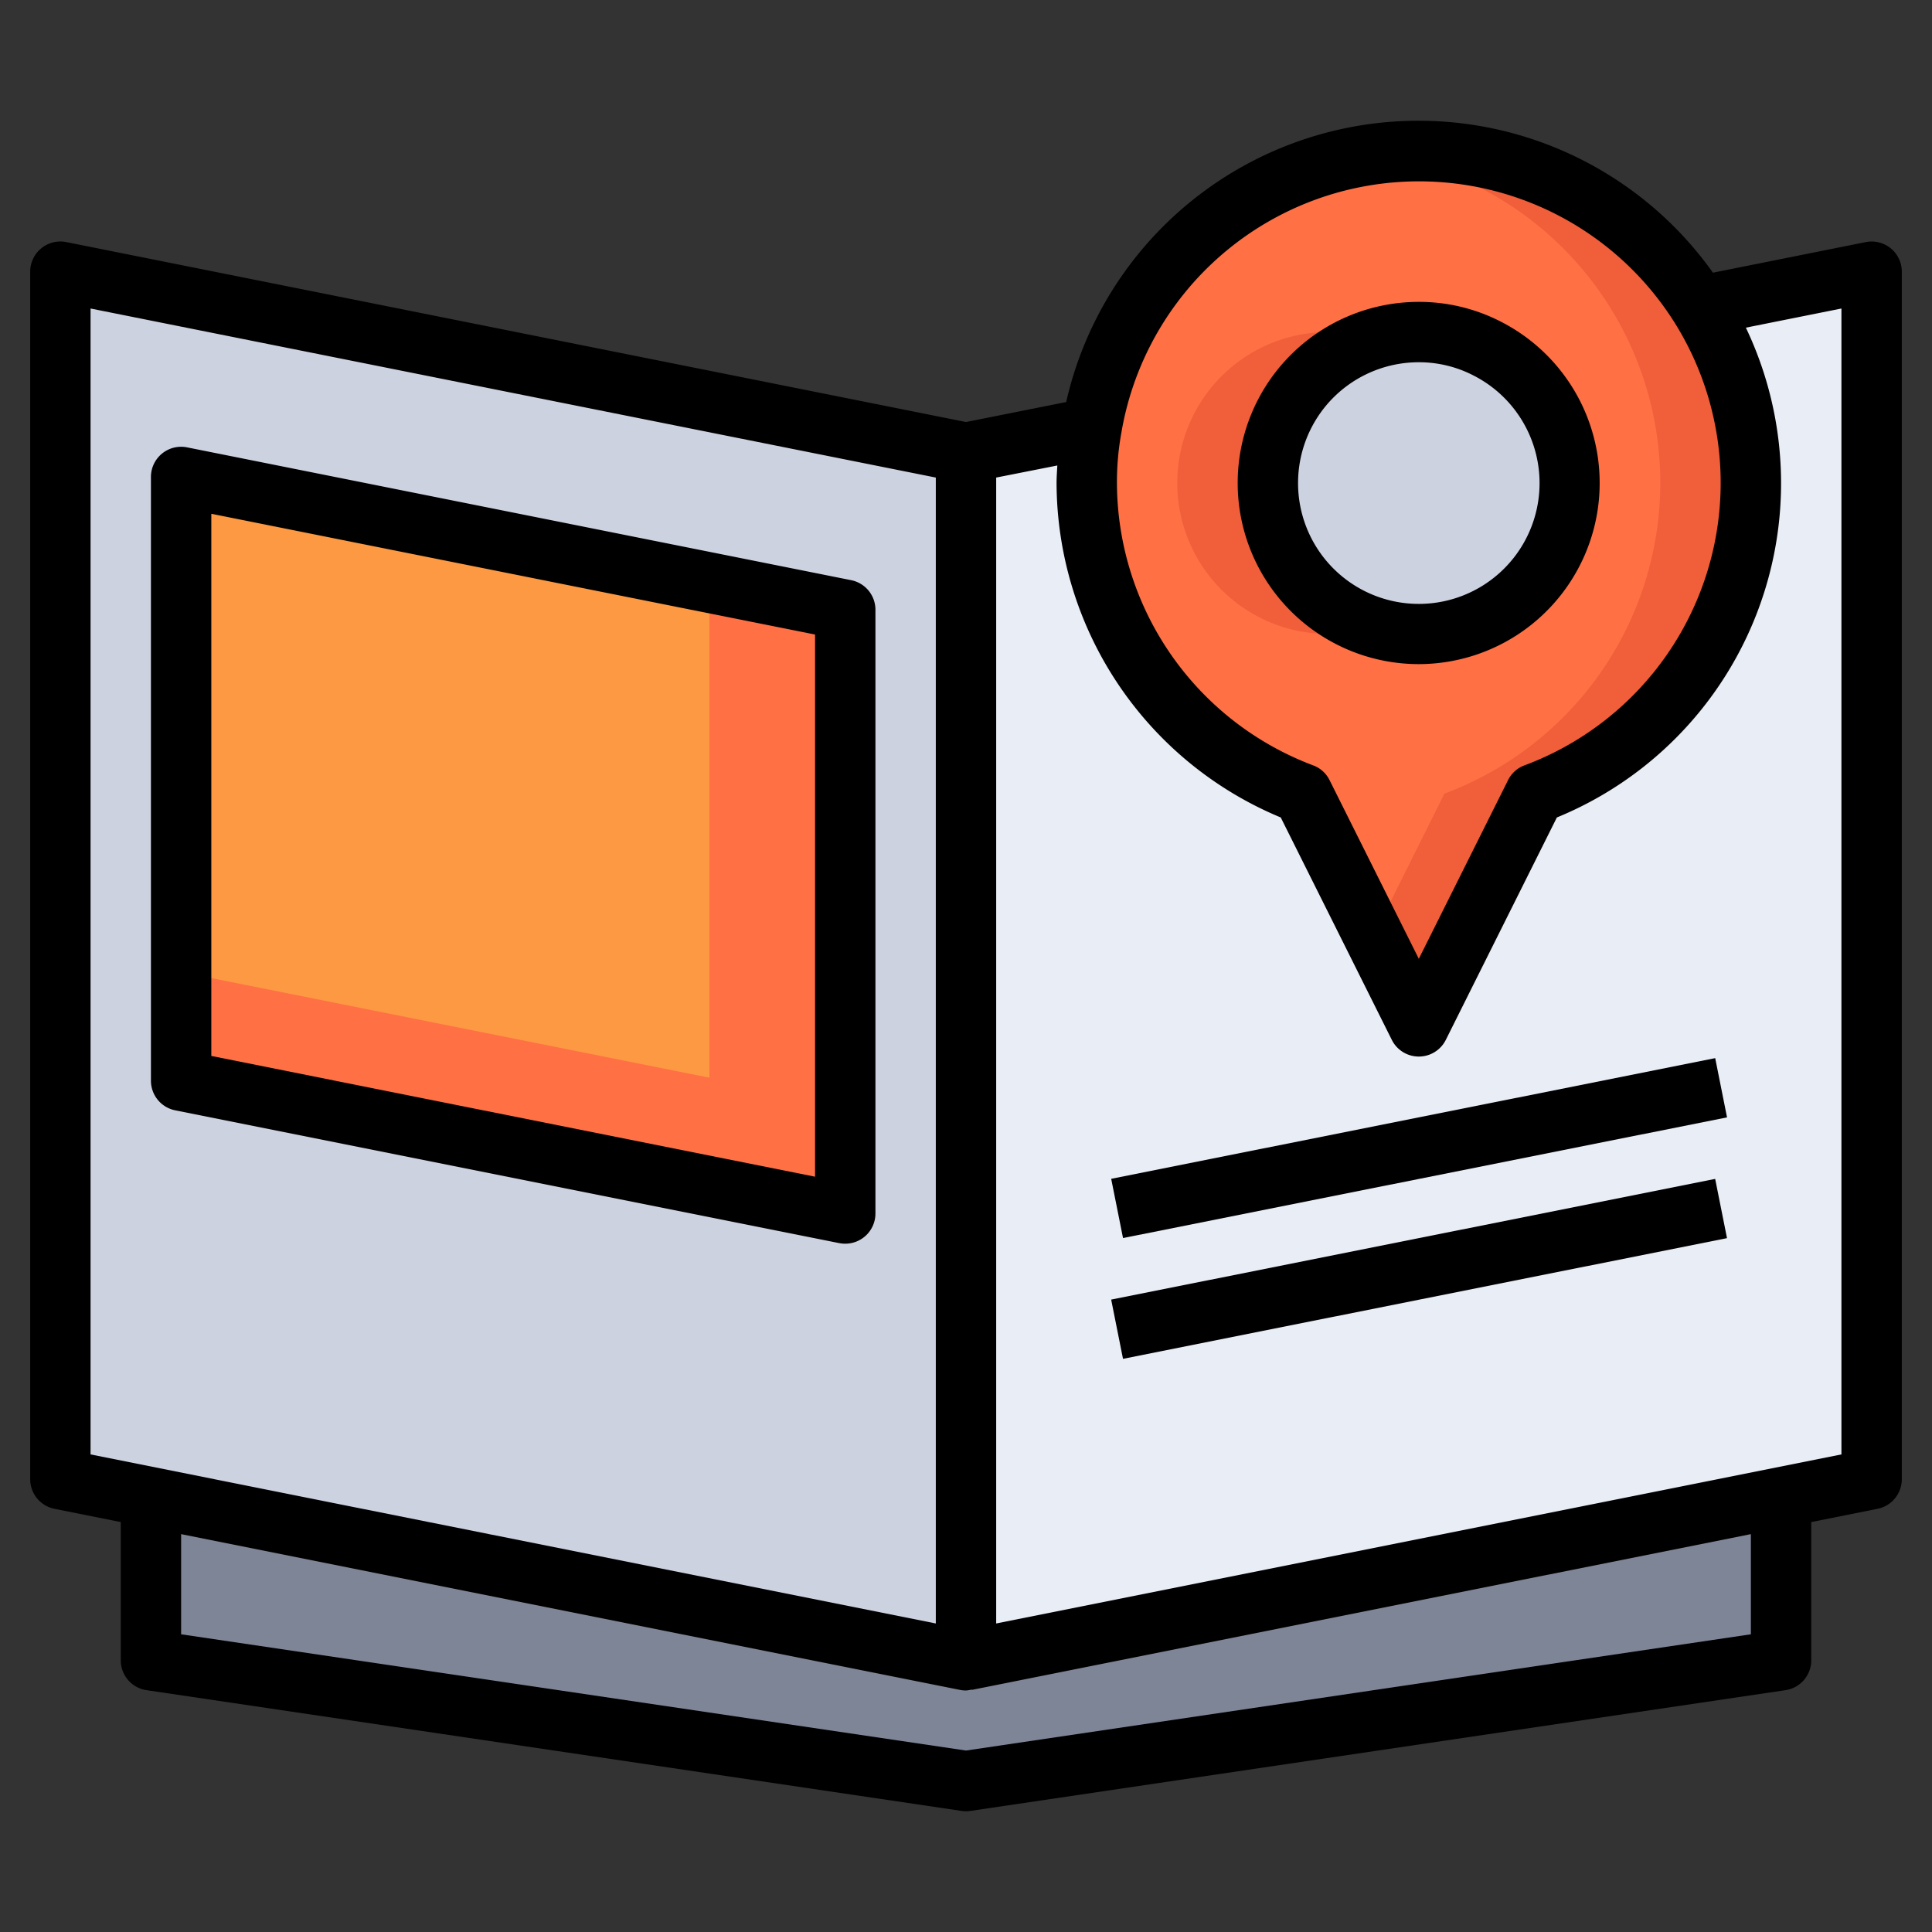
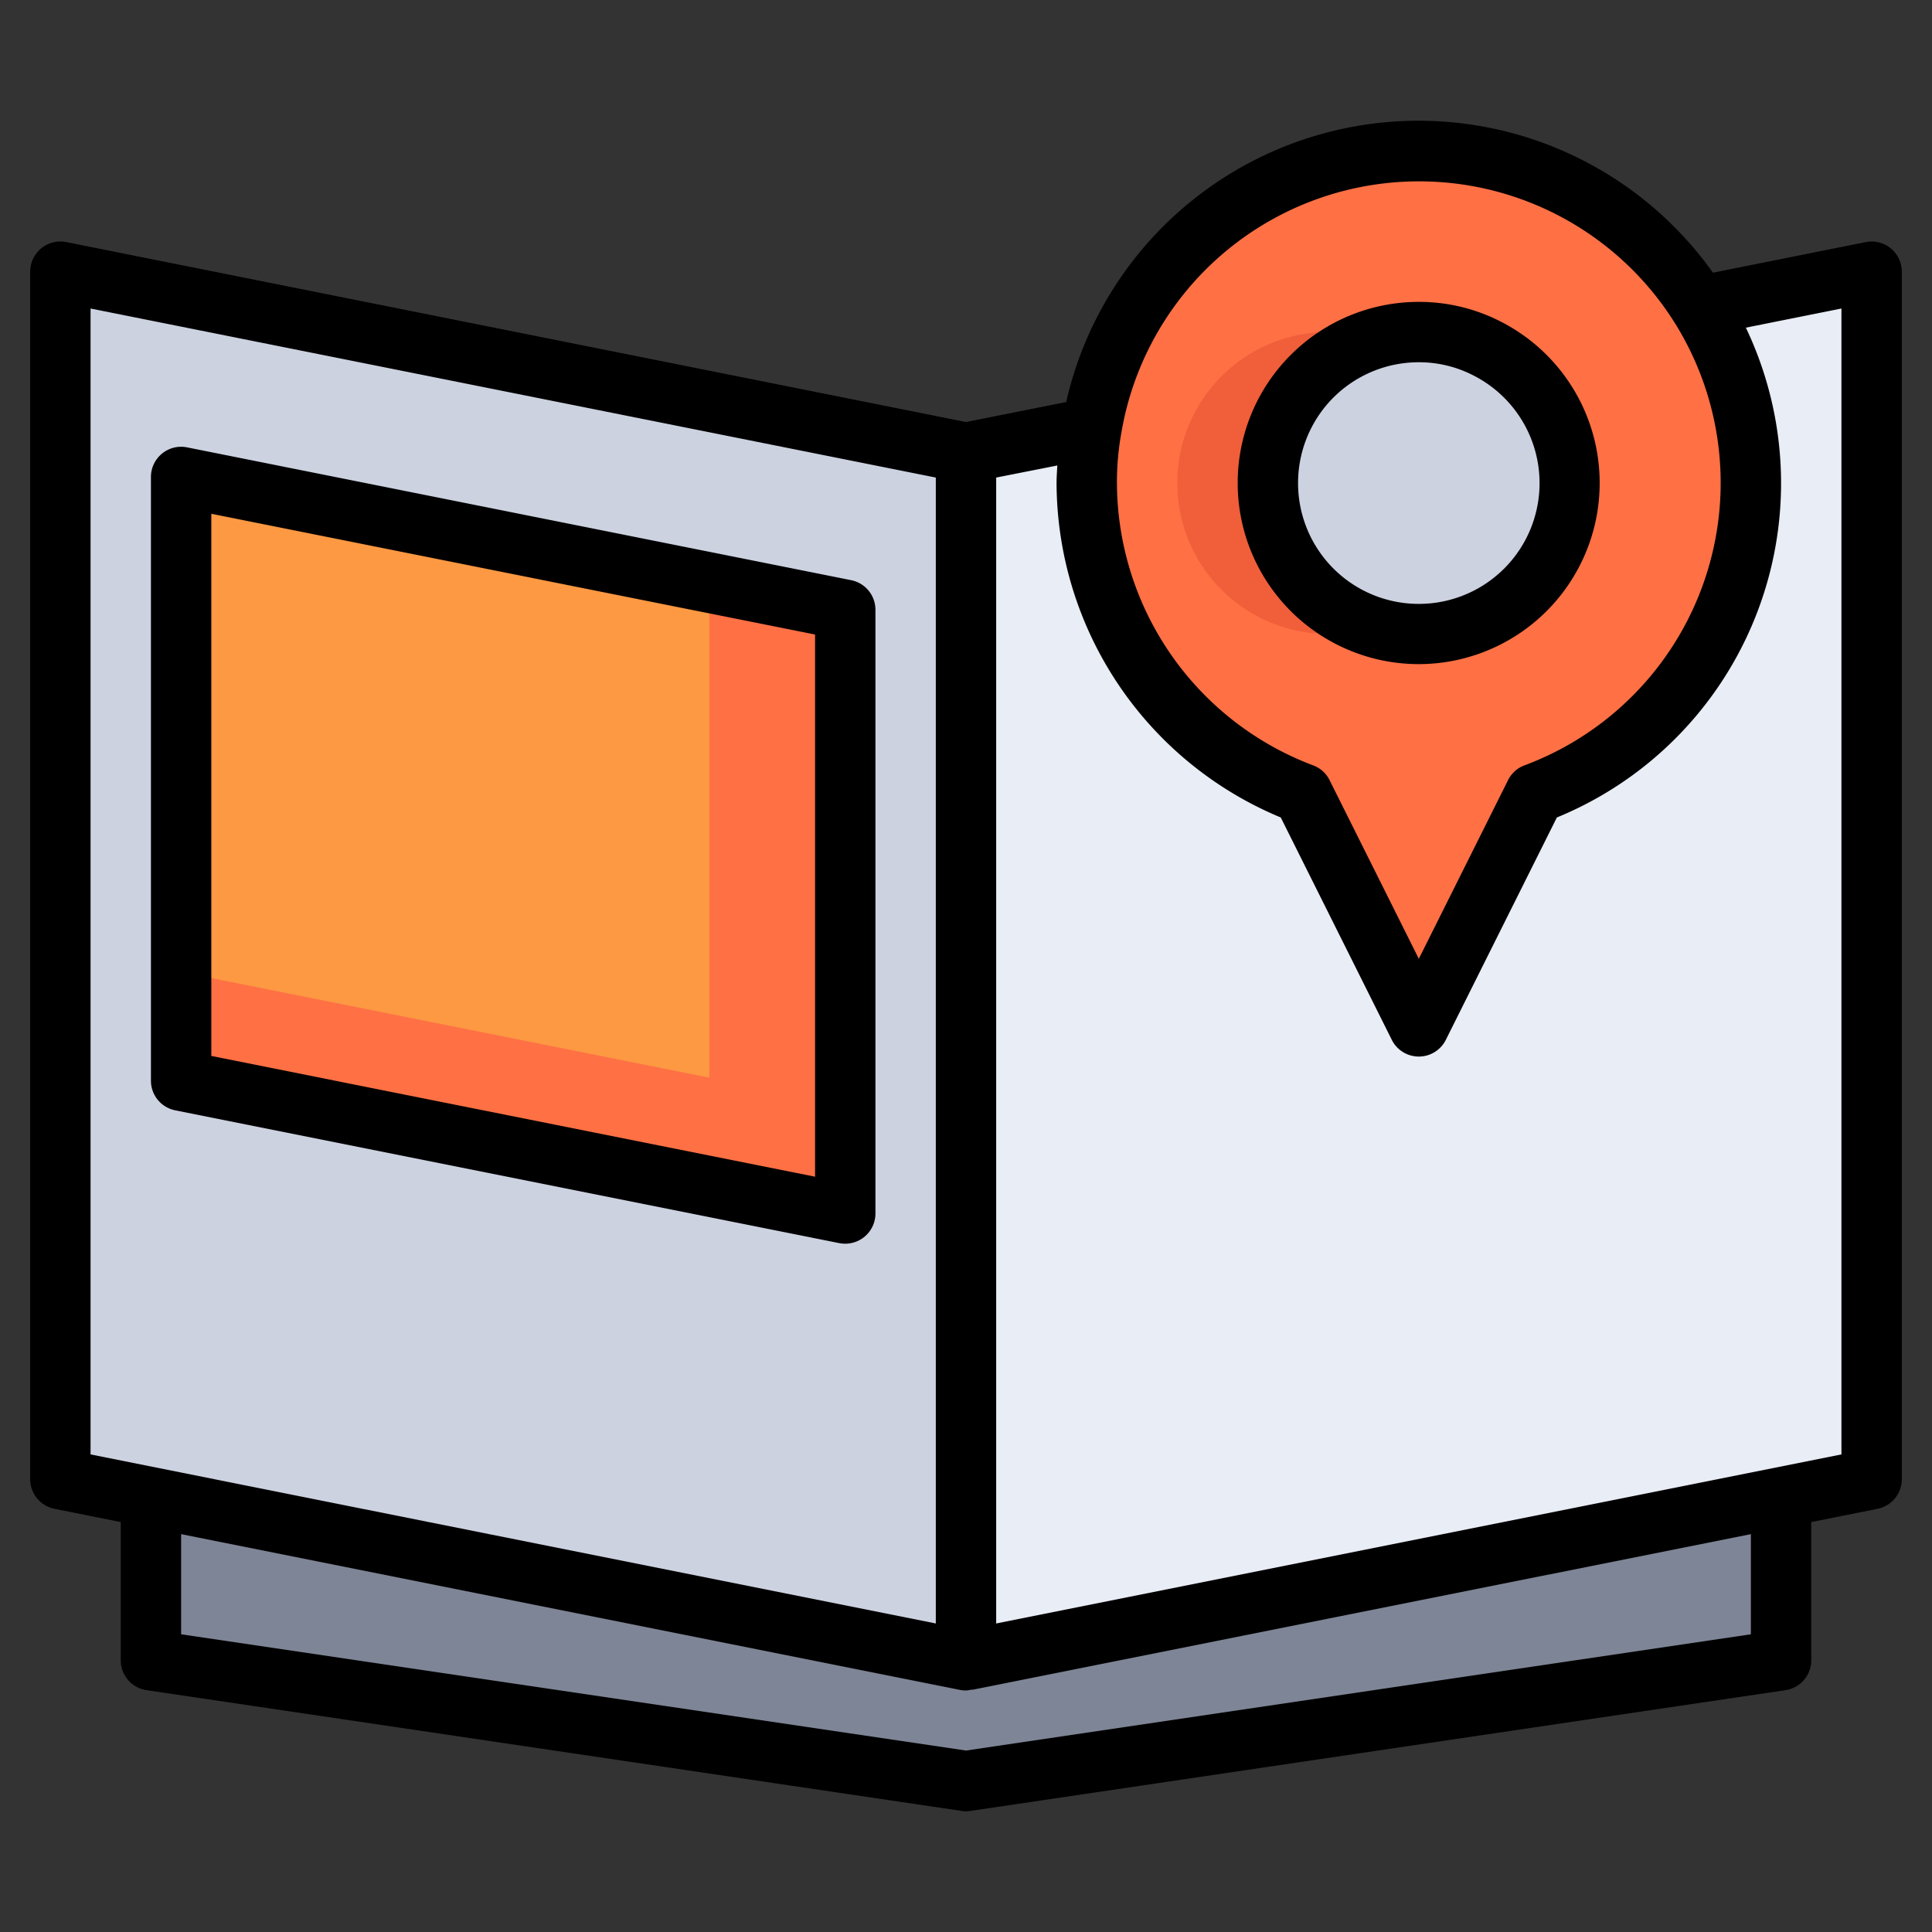
<svg xmlns="http://www.w3.org/2000/svg" viewBox="0 0 64 64">
  <rect x="0" y="0" width="64" height="64" fill="#333333" stroke="none" />
  <title>25-map</title>
  <g id="_25-map" data-name="25-map">
    <path d="M49.27,11.55A4.989,4.989,0,1,1,47,11,4.988,4.988,0,0,1,49.27,11.55Z" style="fill:#cdd2e1" />
    <path d="M5,49.6,2,49V9l30,6V55Zm23-9.4v-20L6,15.8v20Z" style="fill:#cdd2e1" />
    <path d="M59,49.6,32,55V15l4.16-.83A10.125,10.125,0,0,0,36,16a10.976,10.976,0,0,0,7.15,10.29L47,34l3.85-7.71a10.987,10.987,0,0,0,5.46-16.15L62,9V49Z" style="fill:#e9edf5" />
    <polygon points="59 49.6 59 55 32 59 5 55 5 49.6 32 55 59 49.6" style="fill:#7e8596" />
    <path d="M56.31,10.14a10.987,10.987,0,0,1-5.46,16.15L47,34l-3.85-7.71A10.976,10.976,0,0,1,36,16a10.125,10.125,0,0,1,.16-1.83,11,11,0,0,1,20.15-4.03ZM47,21a5,5,0,0,0,2.27-9.45A4.942,4.942,0,0,0,47,11a5,5,0,0,0,0,10Z" style="fill:#ff7045" />
    <path d="M45.49,11.238A4.919,4.919,0,0,0,44,11a5,5,0,0,0,0,10,4.936,4.936,0,0,0,1.5-.255,4.98,4.98,0,0,1-.01-9.507Z" style="fill:#f05e3a" />
-     <path d="M56.31,10.14A10.889,10.889,0,0,0,45.524,5.109,10.989,10.989,0,0,1,47.85,26.29L45.5,31,47,34l3.85-7.71a10.987,10.987,0,0,0,5.46-16.15Z" style="fill:#f05e3a" />
    <polygon points="28 20.2 28 40.2 6 35.8 6 15.8 28 20.2" style="fill:#fc9942" />
    <polygon points="23.5 19.3 23.5 35.7 6 32.2 6 35.8 28 40.2 28 20.2 23.5 19.3" style="fill:#ff7045" />
    <path d="M62.634,8.227a1,1,0,0,0-.83-.207L56.743,9.033a11.967,11.967,0,0,0-21.424,4.285L32,13.98,2.2,8.02A1,1,0,0,0,1,9V49a1,1,0,0,0,.8.98l2.2.44V55a1,1,0,0,0,.854.989l27,4a.974.974,0,0,0,.292,0l27-4A1,1,0,0,0,60,55V50.42l2.2-.44A1,1,0,0,0,63,49V9A1,1,0,0,0,62.634,8.227ZM37.147,14.333a10,10,0,0,1,18.316-3.662h0A9.989,9.989,0,0,1,50.5,25.354a.987.987,0,0,0-.544.49L47,31.762l-2.956-5.918a.987.987,0,0,0-.544-.49A10.032,10.032,0,0,1,37,16,9.158,9.158,0,0,1,37.147,14.333ZM3,10.22l28,5.6V53.78L3,48.18ZM58,54.138,32,57.989,6,54.138V50.82l25.8,5.16A1,1,0,0,0,32,56a1.053,1.053,0,0,0,.193-.033l0,.013L58,50.82Zm3-5.958-28,5.6V15.82l2.025-.4C35.016,15.61,35,15.8,35,16a12.039,12.039,0,0,0,7.427,11.08l3.678,7.366a1,1,0,0,0,1.79,0l3.678-7.366a11.968,11.968,0,0,0,6.261-16.226L61,10.22Z" />
-     <rect x="36.802" y="37" width="20.396" height="2" transform="matrix(0.981, -0.196, 0.196, 0.981, -6.545, 9.966)" />
-     <rect x="36.802" y="41" width="20.396" height="2" transform="matrix(0.981, -0.196, 0.196, 0.981, -7.33, 10.043)" />
    <path d="M28.2,19.22l-22-4.4A1,1,0,0,0,5,15.8v20a1,1,0,0,0,.8.98l22,4.4a1.084,1.084,0,0,0,.2.019,1,1,0,0,0,1-1v-20A1,1,0,0,0,28.2,19.22ZM27,38.98l-20-4V17.02l20,4Z" />
    <path d="M47,22a6,6,0,0,0,2.727-11.34A5.923,5.923,0,0,0,47,10a6,6,0,0,0,0,12Zm-3.049-8.592A4,4,0,0,1,47,12a3.923,3.923,0,0,1,1.818.442A4,4,0,1,1,43,16,4.008,4.008,0,0,1,43.951,13.408Z" />
  </g>
</svg>